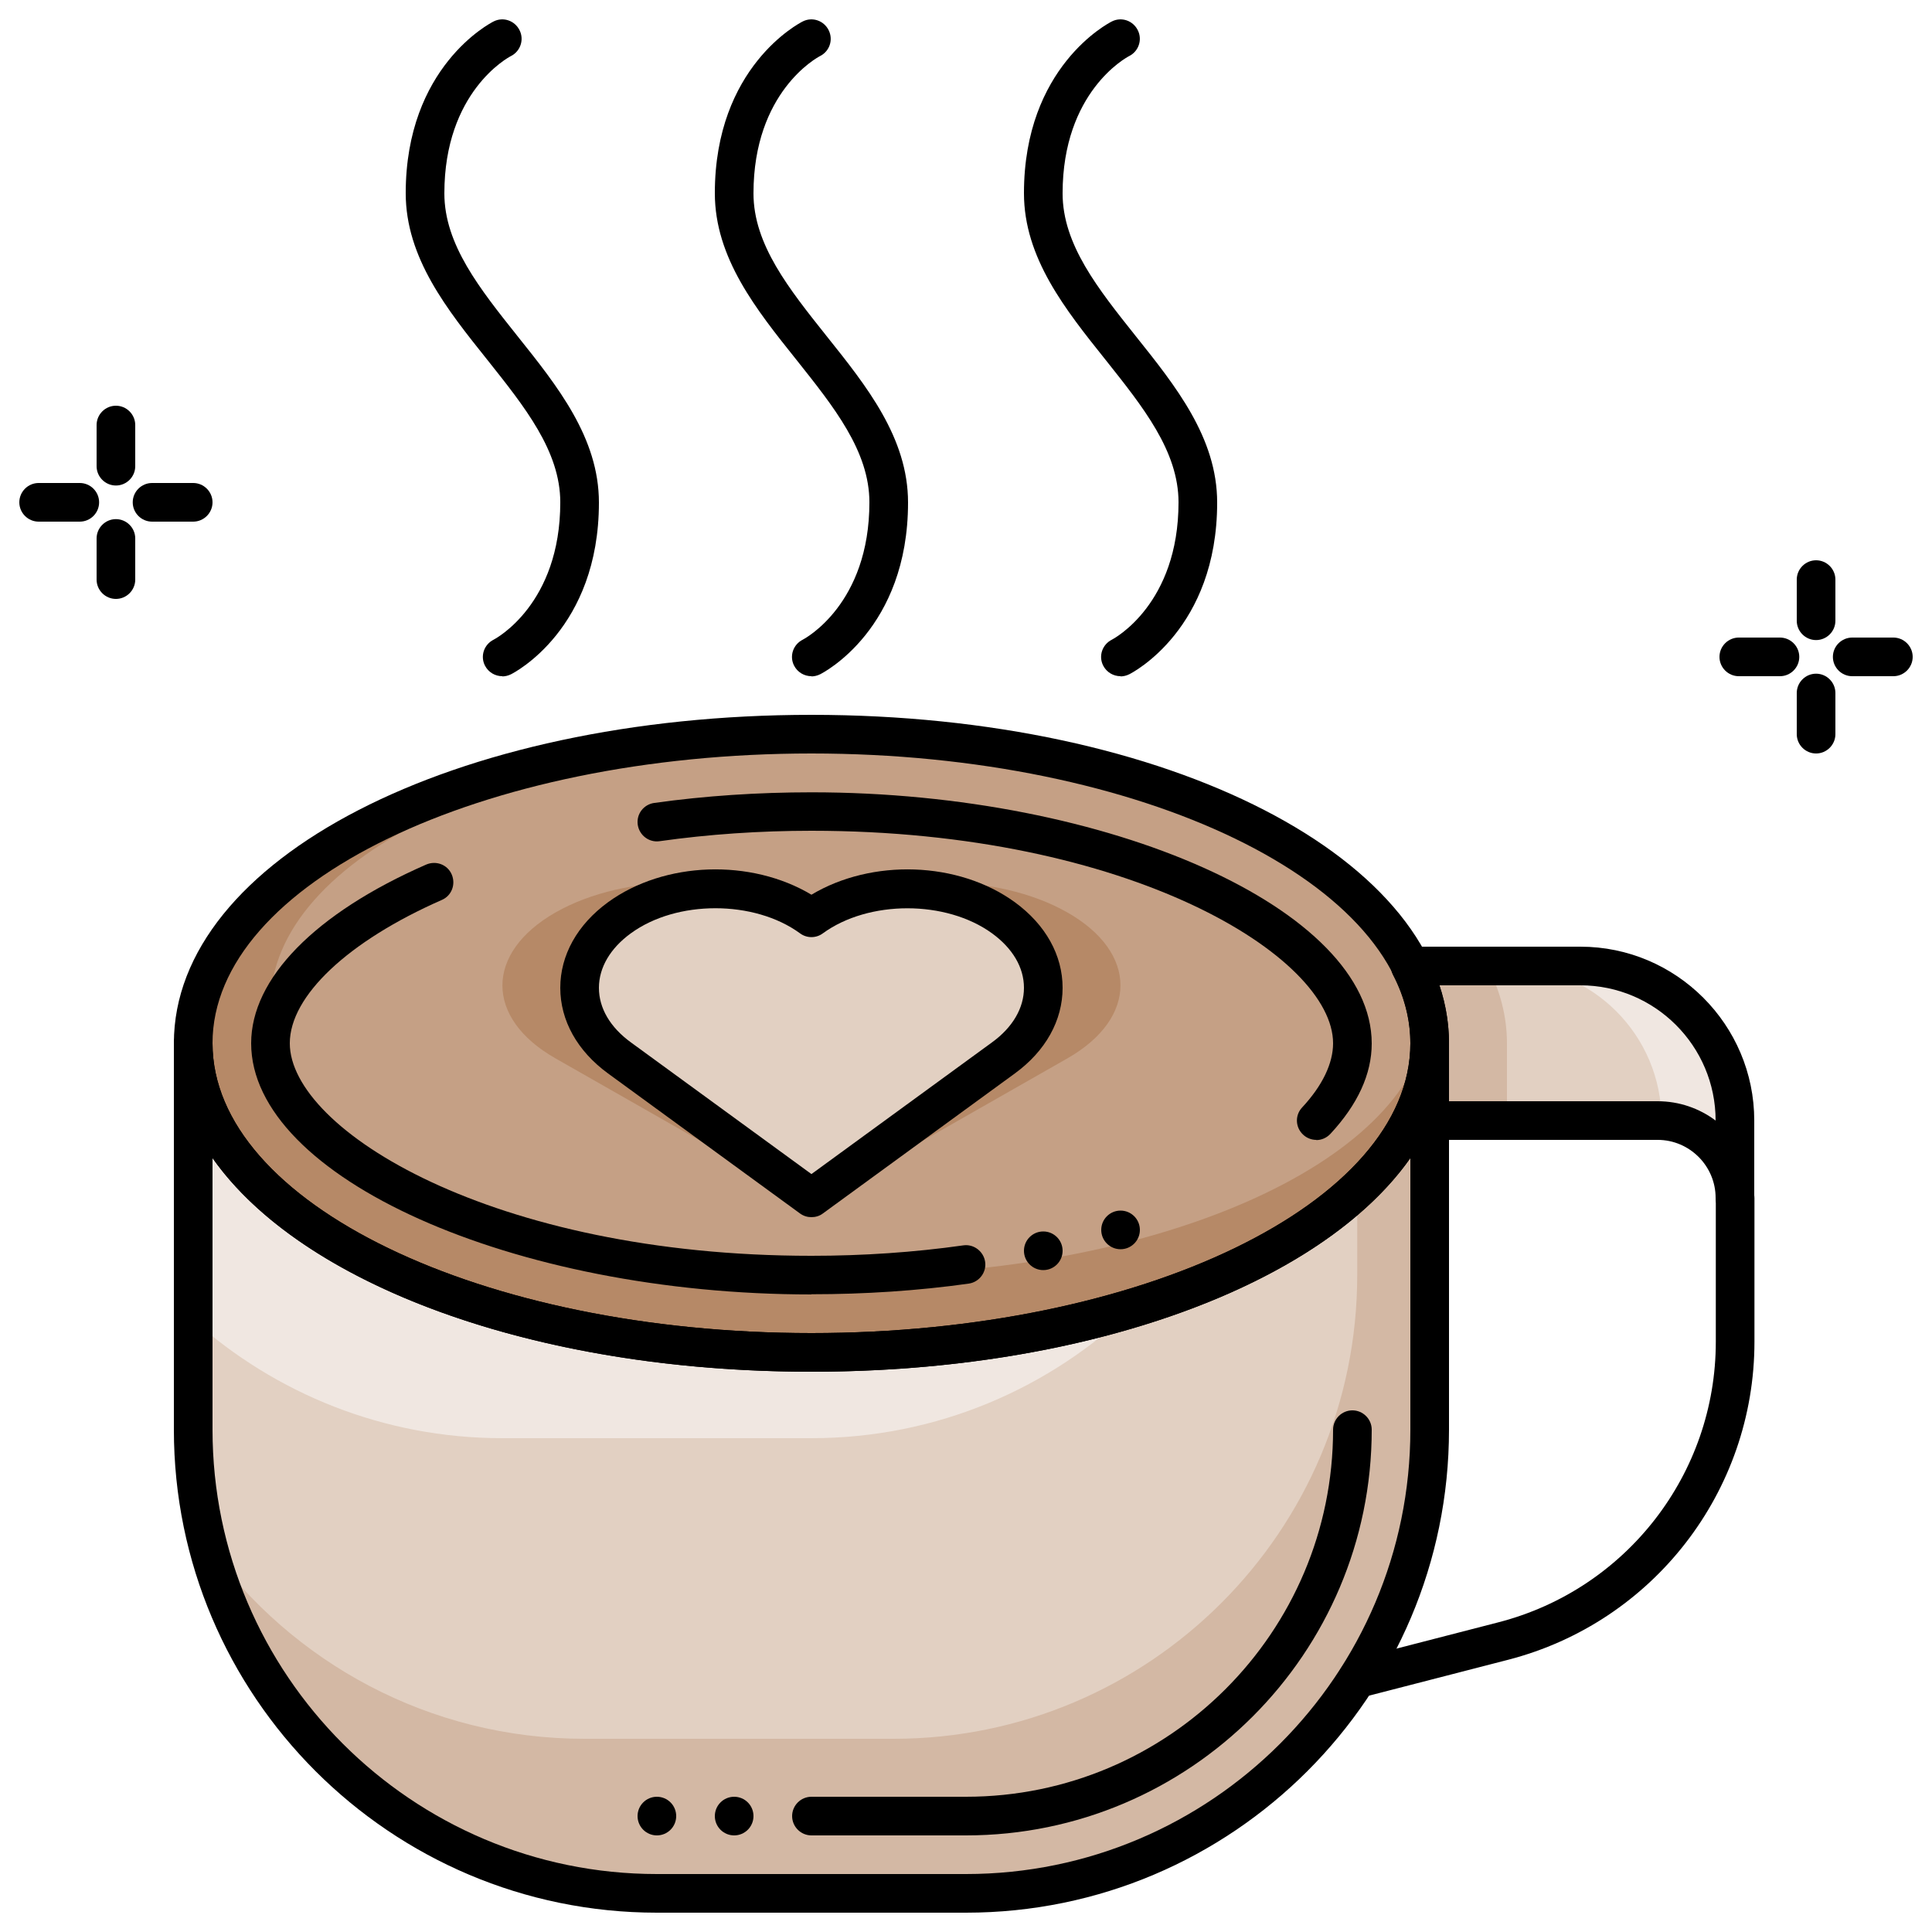
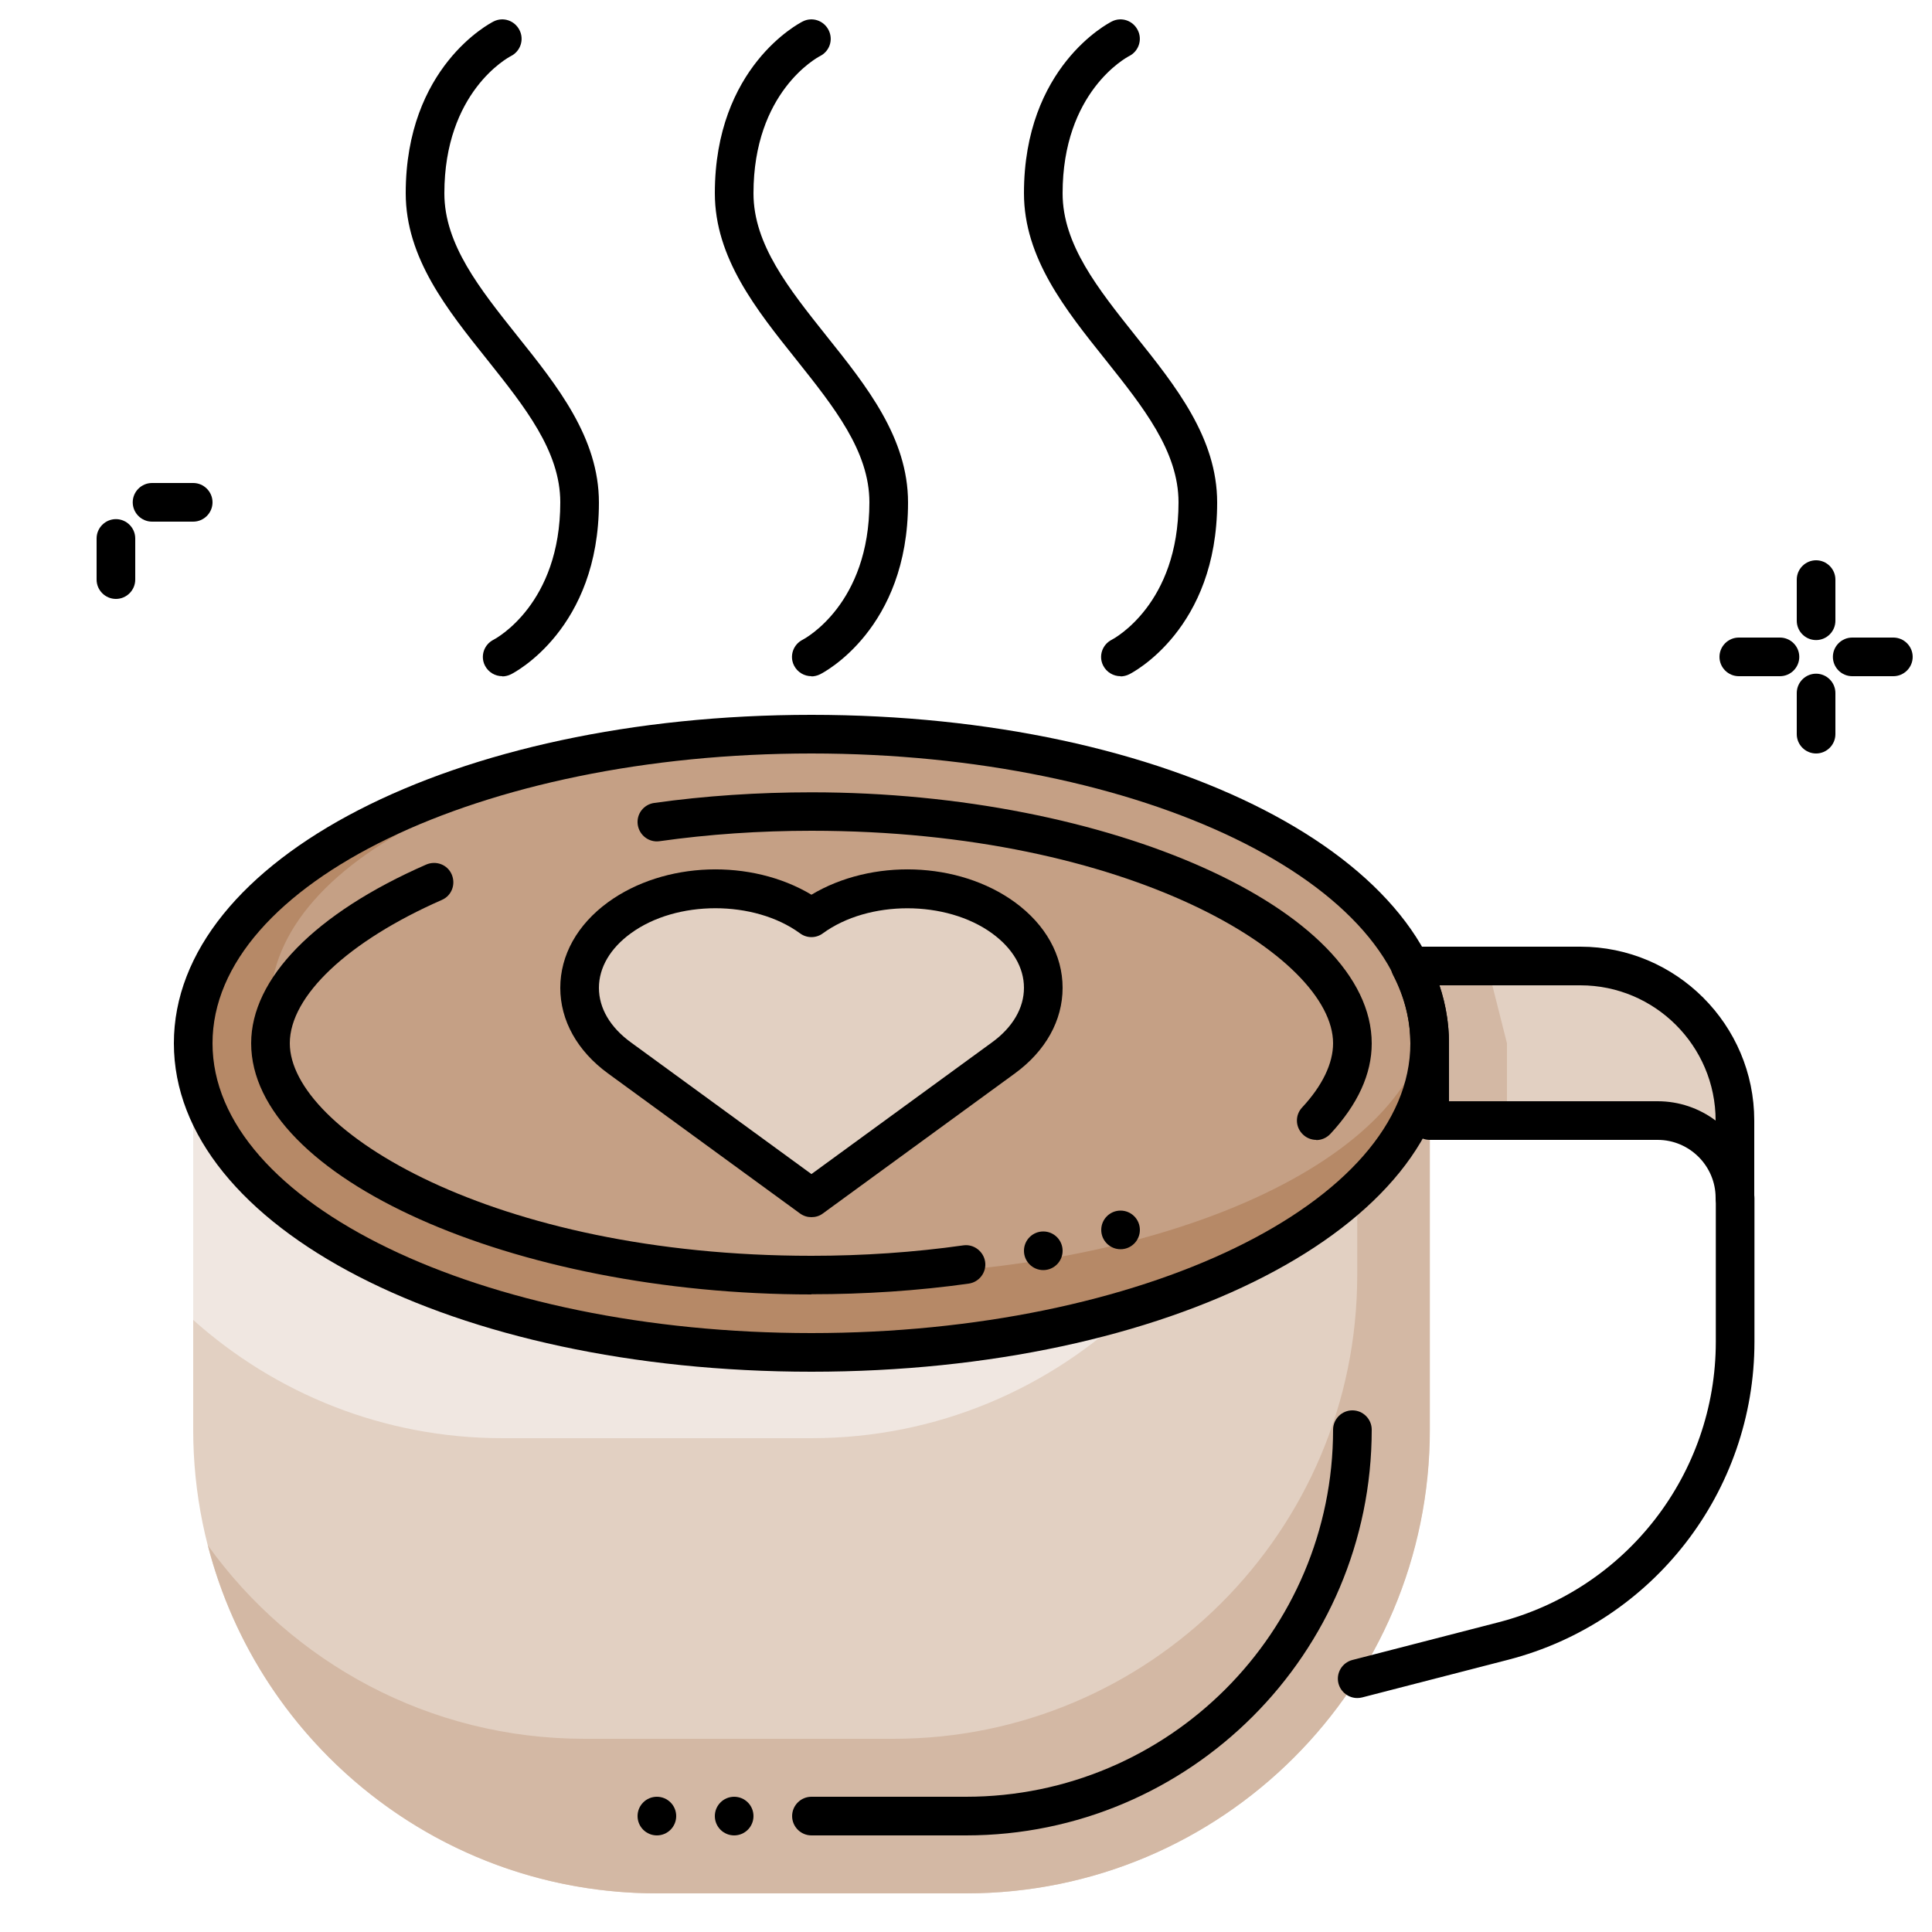
<svg xmlns="http://www.w3.org/2000/svg" viewBox="0 0 100 100" id="Icons">
  <ellipse ry="16" rx="32" fill="#c5a085" cy="54" cx="42" />
  <path fill="#b68967" d="m44 66c-16.57 0-30-6.27-30-14s12.88-13.73 28.96-13.99c-.32 0-.64-.01-.96-.01-17.67 0-32 7.16-32 16s14.33 16 32 16 32-7.16 32-16c0-.35-.03-.7-.08-1.05-1.05 7.29-14.04 13.05-29.92 13.05z" />
  <path fill="#e2d0c2" d="m42 70c-17.67 0-32-7.16-32-16v20c0 13.25 10.75 24 24 24h16c13.25 0 24-10.75 24-24v-20c0 8.84-14.33 16-32 16z" />
  <path fill="#f0e7e1" d="m26 74.44h16c6.51 0 12.41-2.6 16.74-6.81-4.87 1.5-10.6 2.36-16.74 2.36-17.67 0-32-7.16-32-16v14.33c4.25 3.8 9.85 6.12 16 6.12z" />
  <path fill="#d3b8a4" d="m70.25 61.52v4.48c0 13.25-10.75 24-24 24h-16c-8.03 0-15.14-3.95-19.49-10.01 2.66 10.35 12.06 18.01 23.25 18.01h16c13.25 0 24-10.75 24-24v-20c0 2.72-1.36 5.28-3.75 7.52z" />
  <path fill="#e2d0c2" d="m81.8 50h-8.81c.66 1.28 1.01 2.62 1.01 4v4h11.8c2.21 0 4 1.79 4 4v-4c0-4.42-3.58-8-8-8z" />
-   <path fill="#f0e7e1" d="m81.8 50h-3.8c4.42 0 8 3.58 8 8v.02c2.11.11 3.8 1.84 3.8 3.98v-4c0-4.42-3.58-8-8-8z" />
-   <path fill="#d3b8a4" d="m76.99 50h-4c.66 1.28 1.01 2.62 1.01 4v4h4v-4c0-1.38-.35-2.72-1.01-4z" />
-   <path fill="#b68967" d="m55.25 47.23c-3.66-2.09-9.59-2.09-13.25 0-3.66-2.09-9.59-2.09-13.25 0s-3.66 5.47 0 7.55l13.25 7.55 13.25-7.55c3.66-2.09 3.66-5.47 0-7.55z" />
+   <path fill="#d3b8a4" d="m76.99 50h-4c.66 1.28 1.01 2.62 1.01 4v4h4v-4z" />
  <path fill="#e2d0c2" d="m51.94 47.5c-2.75-2-7.2-2-9.94 0-2.75-2-7.2-2-9.94 0s-2.75 5.25 0 7.25l9.94 7.25 9.94-7.25c2.75-2 2.75-5.25 0-7.25z" />
  <circle r="1" cy="94" cx="38" />
  <circle r="1" cy="94" cx="34" />
  <circle r="1" cy="63.66" cx="58" />
  <circle r="1" cy="64.74" cx="54" />
-   <path d="m6 25.13c-.55 0-1-.45-1-1v-2.13c0-.55.45-1 1-1s1 .45 1 1v2.13c0 .55-.45 1-1 1z" />
  <path d="m6 31c-.55 0-1-.45-1-1v-2.13c0-.55.45-1 1-1s1 .45 1 1v2.13c0 .55-.45 1-1 1z" />
  <path d="m10 27h-2.13c-.55 0-1-.45-1-1s.45-1 1-1h2.13c.55 0 1 .45 1 1s-.45 1-1 1z" />
-   <path d="m4.13 27h-2.13c-.55 0-1-.45-1-1s.45-1 1-1h2.13c.55 0 1 .45 1 1s-.45 1-1 1z" />
  <path d="m94 33.13c-.55 0-1-.45-1-1v-2.13c0-.55.45-1 1-1s1 .45 1 1v2.13c0 .55-.45 1-1 1z" />
  <path d="m94 39c-.55 0-1-.45-1-1v-2.13c0-.55.45-1 1-1s1 .45 1 1v2.13c0 .55-.45 1-1 1z" />
  <path d="m98 35h-2.13c-.55 0-1-.45-1-1s.45-1 1-1h2.13c.55 0 1 .45 1 1s-.45 1-1 1z" />
  <path d="m92.13 35h-2.13c-.55 0-1-.45-1-1s.45-1 1-1h2.13c.55 0 1 .45 1 1s-.45 1-1 1z" />
  <path d="m42 71c-18.5 0-33-7.47-33-17s14.5-17 33-17 33 7.47 33 17-14.5 17-33 17zm0-32c-17.09 0-31 6.73-31 15s13.91 15 31 15 31-6.73 31-15-13.91-15-31-15z" />
  <path d="m68.13 59c-.24 0-.49-.09-.68-.27-.41-.38-.43-1.01-.05-1.41 1.05-1.13 1.6-2.28 1.6-3.32 0-4.48-10.52-11-27-11-2.67 0-5.32.18-7.86.54-.55.08-1.05-.31-1.13-.85-.08-.55.3-1.05.85-1.13 2.64-.37 5.38-.55 8.14-.55 15.45 0 29 6.07 29 13 0 1.58-.72 3.15-2.14 4.68-.2.21-.46.32-.73.32z" />
  <path d="m42 67c-15.45 0-29-6.07-29-13 0-3.35 3.3-6.73 9.06-9.25.51-.22 1.1 0 1.32.51s0 1.1-.51 1.32c-4.85 2.13-7.87 4.97-7.87 7.42 0 4.48 10.52 11 27 11 2.67 0 5.32-.18 7.86-.54.54-.08 1.05.31 1.13.85s-.3 1.05-.85 1.13c-2.64.37-5.38.55-8.14.55z" />
-   <path d="m50 99h-16c-13.79 0-25-11.21-25-25v-20c0-.55.45-1 1-1s1 .45 1 1c0 8.27 13.91 15 31 15s31-6.73 31-15c0-.55.45-1 1-1s1 .45 1 1v20c0 13.79-11.21 25-25 25zm-39-39.06v14.06c0 12.68 10.32 23 23 23h16c12.68 0 23-10.32 23-23v-14.06c-4.58 6.52-16.57 11.06-31 11.06s-26.42-4.54-31-11.06z" />
  <path d="m50 95h-8c-.55 0-1-.45-1-1s.45-1 1-1h8c10.48 0 19-8.52 19-19 0-.55.45-1 1-1s1 .45 1 1c0 11.58-9.42 21-21 21z" />
  <path d="m89.8 63c-.55 0-1-.45-1-1 0-1.65-1.35-3-3-3h-11.8c-.55 0-1-.45-1-1v-4c0-1.19-.3-2.39-.9-3.54-.16-.31-.15-.68.04-.98.18-.3.5-.48.85-.48h8.81c4.96 0 9 4.04 9 9v4c0 .55-.45 1-1 1zm-14.8-6h10.8c1.12 0 2.16.37 3 1 0-3.86-3.14-7-7-7h-7.3c.33.98.5 1.99.5 3z" />
  <path d="m70.25 87.89c-.44 0-.85-.3-.97-.75-.14-.53.18-1.08.72-1.22l7.56-1.95c6.62-1.71 11.25-7.68 11.25-14.52v-7.44c0-.55.45-1 1-1s1 .45 1 1v7.44c0 7.75-5.24 14.52-12.75 16.46l-7.56 1.95c-.08.02-.17.03-.25.03z" />
  <path d="m42 63c-.21 0-.41-.06-.59-.19l-9.94-7.25c-1.59-1.16-2.47-2.74-2.47-4.43s.88-3.27 2.47-4.43c2.93-2.13 7.41-2.26 10.53-.39 3.12-1.87 7.6-1.74 10.53.39 1.59 1.16 2.47 2.74 2.47 4.43s-.88 3.27-2.47 4.43l-9.94 7.25c-.17.13-.38.19-.59.19zm-4.97-15.99c-1.6 0-3.19.43-4.38 1.3-1.06.77-1.65 1.77-1.65 2.82s.58 2.04 1.65 2.82l9.35 6.82 9.35-6.82c1.06-.77 1.65-1.77 1.65-2.82s-.58-2.04-1.65-2.82c-2.38-1.73-6.39-1.73-8.76 0-.35.26-.83.26-1.18 0-1.19-.87-2.79-1.3-4.38-1.3z" />
  <path d="m58 35c-.37 0-.72-.2-.9-.55-.25-.49-.05-1.09.45-1.34.13-.07 3.45-1.85 3.45-7.11 0-2.65-1.84-4.94-3.78-7.38-2.07-2.59-4.22-5.27-4.22-8.62 0-6.54 4.37-8.8 4.55-8.89.49-.25 1.09-.05 1.34.45.25.49.05 1.09-.44 1.34-.16.08-3.45 1.86-3.45 7.11 0 2.65 1.84 4.94 3.78 7.38 2.07 2.59 4.22 5.27 4.22 8.62 0 6.54-4.37 8.8-4.55 8.89-.14.07-.3.11-.45.11z" />
  <path d="m26 35c-.37 0-.72-.2-.9-.55-.25-.49-.05-1.09.45-1.34.13-.07 3.45-1.85 3.45-7.11 0-2.65-1.84-4.94-3.78-7.38-2.07-2.59-4.22-5.27-4.22-8.62 0-6.54 4.37-8.8 4.55-8.89.49-.25 1.09-.05 1.34.45.25.49.05 1.09-.44 1.34-.16.08-3.45 1.86-3.45 7.11 0 2.65 1.84 4.94 3.78 7.38 2.07 2.59 4.22 5.27 4.22 8.62 0 6.54-4.37 8.8-4.55 8.89-.14.07-.3.11-.45.11z" />
  <path d="m42 35c-.37 0-.72-.2-.9-.55-.25-.49-.05-1.09.45-1.34.13-.07 3.45-1.85 3.45-7.11 0-2.65-1.84-4.94-3.78-7.38-2.07-2.59-4.22-5.27-4.22-8.62 0-6.54 4.37-8.8 4.55-8.89.49-.25 1.09-.05 1.34.45s.05 1.09-.44 1.34c-.16.08-3.45 1.86-3.45 7.11 0 2.65 1.84 4.94 3.78 7.38 2.07 2.59 4.22 5.27 4.22 8.62 0 6.54-4.37 8.8-4.55 8.89-.14.07-.3.11-.45.11z" />
</svg>